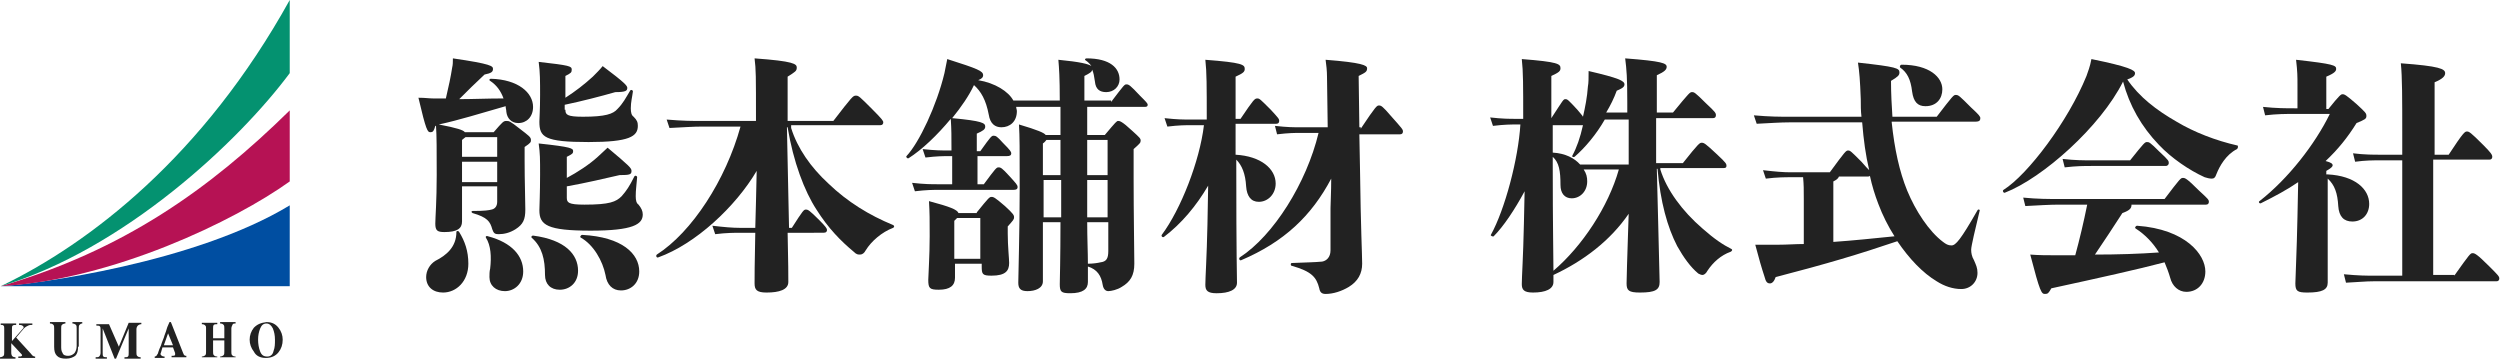
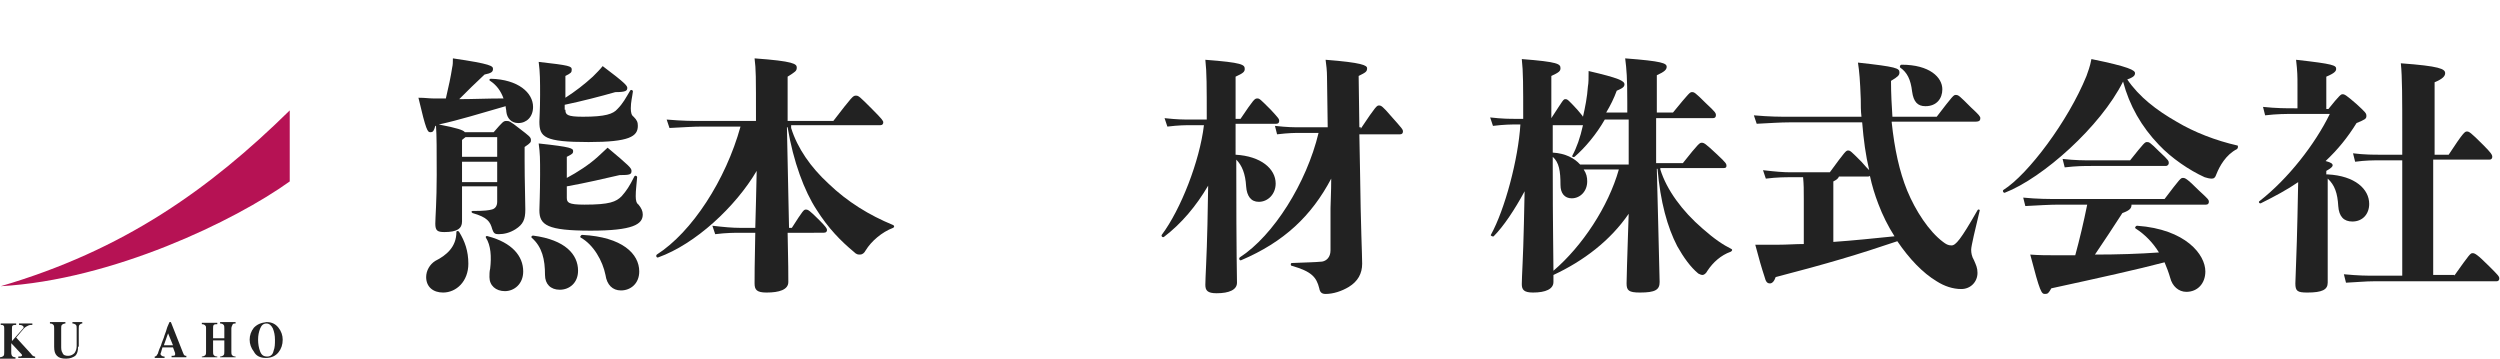
<svg xmlns="http://www.w3.org/2000/svg" version="1.1" id="レイヤー_1" x="0px" y="0px" viewBox="0 0 355.5 51" style="enable-background:new 0 0 355.5 51;" xml:space="preserve">
  <style type="text/css">
	.st0{fill:#222222;}
	.st1{fill:#004EA1;}
	.st2{fill:#B61254;}
	.st3{fill:#049270;}
</style>
  <g>
    <path class="st0" d="M70.2,18.8c1.3-1.5,1.4-1.6,1.8-1.6c0.4,0,0.5,0,1.9,1.1c1.3,1,1.6,1.2,1.6,1.6c0,0.3,0,0.4-0.9,1v2   c0,2.9,0.1,5.5,0.1,6.9c0,1.4-0.3,2.1-1.4,2.8c-0.8,0.5-1.6,0.7-2.4,0.7c-0.5,0-0.7-0.1-0.9-0.7c-0.3-1.1-0.7-1.7-2.8-2.3   C67,30.2,67,30,67.2,30c1.8,0,2.3-0.1,2.7-0.2c0.5-0.1,0.8-0.5,0.8-1.1v-2.2h-5v5c0,1-0.7,1.5-2.5,1.5c-1,0-1.3-0.2-1.3-1.2   c0-0.8,0.2-3.2,0.2-6.9c0-3.6,0-5.6-0.1-7h-0.1c-0.2,0.7-0.3,0.9-0.7,0.9c-0.4,0-0.6-0.2-1.7-4.9c1,0,1.5,0.1,2.1,0.1   c0.6,0,1.2,0,1.8,0c0.4-1.7,0.7-3.1,0.9-4.4c0.1-0.4,0.1-0.8,0.1-1.3c5.5,0.8,5.7,1.1,5.7,1.5c0,0.4-0.2,0.6-1.2,0.8   c-1.3,1.2-2.4,2.3-3.6,3.5c1.9,0,4-0.1,6.3-0.1c-0.4-1.1-1-1.9-1.9-2.5c-0.2-0.1-0.1-0.3,0.1-0.3c3.9,0.1,6,2,6,4   c0,1.4-0.9,2.3-2.1,2.3c-1,0-1.6-0.7-1.7-1.6c0-0.3-0.1-0.5-0.1-0.8c-3.5,1-6.7,2-9.5,2.6c2.6,0.5,3.5,0.8,3.7,1.1H70.2z M65.3,33   c0.8,1.3,1.3,2.7,1.3,4.5c0,2.5-1.7,4.1-3.6,4.1c-1.4,0-2.4-0.8-2.4-2.2c0-0.9,0.5-1.8,1.3-2.3c1.6-0.8,3-2,3-4.1   C64.9,32.8,65.2,32.8,65.3,33z M66.2,19.5c-0.1,0.1-0.3,0.2-0.5,0.4v2.4h5v-2.8H66.2z M70.7,25.8V23h-5v2.9H70.7z M74.4,38.6   c0,1.8-1.3,2.8-2.6,2.8c-1.3,0-2.2-0.8-2.2-2c0-0.4,0-0.8,0.1-1.2c0.2-1.7,0.1-3.3-0.6-4.4c-0.1-0.2,0.1-0.3,0.3-0.2   C72.8,34.5,74.4,36.4,74.4,38.6z M82.2,38.5c0,1.7-1.2,2.7-2.6,2.7c-1.3,0-2.1-0.8-2.1-2.1c0-2.2-0.4-4-1.9-5.3   c-0.1-0.1,0-0.3,0.2-0.3C80.4,34.1,82.2,36.2,82.2,38.5z M80.4,15.6c0,0.7,0.2,1,2.5,1c3.2,0,4.3-0.4,4.9-1.1   c0.8-0.8,1.2-1.6,1.8-2.6c0.1-0.2,0.4-0.1,0.4,0.1c-0.1,0.8-0.3,1.5-0.3,2.4c0,0.6,0.1,1,0.4,1.2c0.5,0.5,0.6,0.8,0.6,1.3   c0,1.5-1.2,2.3-7,2.3c-6.3,0-7-0.7-7-2.9c0-0.5,0.1-1.6,0.1-3.8c0-2,0-3.2-0.2-4.7c4.4,0.5,4.7,0.6,4.7,1.1c0,0.4-0.1,0.5-0.9,0.9   v3.1c1.4-0.9,2.7-1.9,3.9-3c0.6-0.6,1-1,1.4-1.5c3.2,2.4,3.5,2.8,3.5,3.1c0,0.4-0.2,0.6-1.7,0.6c-2.1,0.6-4.8,1.3-7.2,1.8V15.6z    M80.6,28.1c0,0.7,0.2,1,2.5,1c3.6,0,4.5-0.4,5.3-1.2c0.7-0.8,1.1-1.4,1.8-2.8c0.1-0.2,0.4-0.1,0.4,0.1c-0.1,1.3-0.2,1.8-0.2,2.7   c0,0.6,0.1,1,0.4,1.2c0.4,0.5,0.6,0.9,0.6,1.4c0,1.4-1.4,2.3-7.4,2.3c-6.2,0-7.3-0.8-7.3-2.9c0-0.5,0.1-2.4,0.1-5.1   c0-2.3,0-2.9-0.2-4.4c4.7,0.5,4.9,0.7,4.9,1.1c0,0.3-0.1,0.4-0.9,0.8v3c1.5-0.8,3.2-1.9,4.4-3c0.4-0.4,0.9-0.8,1.4-1.3   c3.1,2.6,3.4,2.9,3.4,3.3c0,0.5-0.2,0.6-1.7,0.6c-2.2,0.5-4.7,1.1-7.5,1.6V28.1z M90.9,38.6c0,1.7-1.2,2.7-2.6,2.7   c-1.2,0-2-0.8-2.2-2.2c-0.4-2-1.7-4.3-3.5-5.3c-0.2-0.1,0-0.4,0.2-0.4C88.5,33.7,90.9,36.1,90.9,38.6z" />
    <path class="st0" d="M112.5,18.2c0.9,2.9,2.8,5.6,5.3,7.9c2.7,2.6,5.8,4.5,9.2,5.9c0.2,0.1,0.2,0.3,0,0.4c-1.6,0.6-3.1,1.9-3.9,3.2   c-0.2,0.4-0.5,0.6-0.8,0.6c-0.3,0-0.5,0-0.9-0.4c-1.8-1.5-3.6-3.3-5.3-6c-1.7-2.6-3.3-6.8-4.1-11.7h-0.1l0.2,9.6l0.1,4.7h0.4   c1.6-2.5,1.7-2.6,2-2.6c0.3,0,0.5,0.1,1.9,1.5c0.9,0.9,1.1,1.2,1.1,1.4c0,0.2-0.1,0.4-0.5,0.4H112c0.1,4.1,0.1,6.4,0.1,7   c0,1.1-1.3,1.5-3.1,1.5c-1.4,0-1.7-0.4-1.7-1.3c0-0.5,0-3,0.1-7.2h-2.1c-0.8,0-2,0-3.6,0.2l-0.4-1.2c1.7,0.2,2.9,0.3,3.9,0.3h2.2   l0.1-3.7l0.1-4.4c-3,5.1-8.7,10.4-14,12.3c-0.2,0.1-0.4-0.2-0.2-0.4c5-3.2,9.8-10.6,11.9-18.2h-5.5c-1.2,0-2.6,0.1-4.6,0.2   l-0.4-1.2c2.3,0.2,3.7,0.2,5,0.2h7.7c0-6.7,0-7.2-0.2-8.9c5.6,0.4,6,0.8,6,1.3c0,0.5-0.2,0.6-1.3,1.3v6.3h6.5   c2.7-3.5,2.8-3.6,3.2-3.6c0.4,0,0.5,0.1,2.3,1.9c1.5,1.5,1.6,1.7,1.6,1.9c0,0.2-0.1,0.4-0.4,0.4H112.5z" />
-     <path class="st0" d="M158,14.5c1.9-2.5,1.9-2.5,2.2-2.5c0.3,0,0.5,0.1,1.9,1.6c0.9,0.9,1.1,1.1,1.1,1.3c0,0.2-0.1,0.3-0.4,0.3h-8.2   v4h2.5c1.6-1.9,1.7-2,1.9-2s0.5,0,2,1.4c1.1,1,1.2,1.1,1.2,1.4c0,0.3-0.1,0.4-1,1.2v4.3c0,4.6,0.1,10.9,0.1,12   c0,1.7-0.6,2.6-1.8,3.3c-0.6,0.4-1.5,0.6-1.9,0.6c-0.4,0-0.7-0.3-0.8-0.9c-0.2-1.3-0.8-2.2-2.1-2.6l0,2.2c0,1-0.7,1.6-2.5,1.6   c-1.3,0-1.5-0.2-1.5-1.3c0-0.3,0.1-3.9,0.1-8.8h-2.5V40c0,1-1.1,1.4-2.2,1.4c-1,0-1.3-0.4-1.3-1.2c0-0.6,0.2-7.9,0.2-13.4   c0-5.9,0-7.2-0.1-9.1c2.7,0.8,3.6,1.2,3.8,1.5h2.1v-4h-6.3c0,0.2,0.1,0.4,0.1,0.6c0,1.5-1,2.3-2.2,2.3c-0.9,0-1.6-0.5-1.8-1.8   c-0.4-2.1-1.1-3.3-2.1-4.2c-0.7,1.5-1.8,3.1-3.1,4.7c4.3,0.4,4.7,0.7,4.7,1.2c0,0.4-0.3,0.6-1.2,1v2.5h0.5c1.5-2.1,1.6-2.2,1.9-2.2   c0.3,0,0.5,0.1,1.3,1c1.1,1.1,1.2,1.3,1.2,1.5c0,0.3-0.2,0.4-0.6,0.4H139v4h0.9c1.7-2.3,1.8-2.4,2.1-2.4c0.3,0,0.5,0.1,1.5,1.2   c1,1.1,1.2,1.3,1.2,1.6c0,0.3-0.2,0.4-0.6,0.4h-10.5c-1,0-1.8,0-3.5,0.2l-0.4-1.2c1.8,0.2,2.7,0.2,3.8,0.2h1.9v-4h-0.3   c-1,0-1.8,0-3.5,0.2l-0.4-1.2c1.8,0.2,2.7,0.2,3.8,0.2h0.3c0-2,0-3-0.1-4.5c-1.9,2.3-4.1,4.4-6,5.6c-0.2,0.1-0.4-0.2-0.3-0.3   c1.8-1.9,4.3-7.2,5.4-11.8c0.1-0.4,0.2-1.1,0.4-2c4.4,1.4,5.1,1.7,5.1,2.3c0,0.3-0.2,0.5-0.7,0.7c2.4,0.4,4.3,1.6,5,2.9h6.6   c0-3.3-0.1-4.6-0.2-5.8c3.1,0.3,4.3,0.6,4.7,0.9c-0.2-0.3-0.5-0.6-0.8-0.8c-0.2-0.1-0.1-0.3,0.1-0.3c3.4,0,4.7,1.4,4.7,3   c0,1-0.8,1.8-1.9,1.8c-0.9,0-1.5-0.4-1.6-1.5c-0.1-0.7-0.2-1.3-0.4-1.7c0,0.3-0.3,0.5-1.1,0.9v3.5H158z M138.9,30.2   c1.7-2.1,1.8-2.2,2.1-2.2c0.3,0,0.5,0.1,1.9,1.3c1.2,1.1,1.3,1.3,1.3,1.6c0,0.3-0.1,0.4-0.9,1.3v1c0,1.8,0.2,3.6,0.2,4.2   c0,1.1-0.5,1.8-2.5,1.8c-1.3,0-1.4-0.2-1.4-1.3v-0.4h-3.8v2c0,1.1-0.7,1.7-2.3,1.7c-1.3,0-1.5-0.2-1.5-1.4c0-0.6,0.2-3.4,0.2-6.2   c0-2.4,0-3.3-0.1-5c3,0.8,4,1.2,4.2,1.7H138.9z M139.4,36.7V31h-3.3c-0.1,0.1-0.2,0.2-0.4,0.4v5.4H139.4z M150.9,19.9h-2.1   c-0.1,0.1-0.2,0.3-0.5,0.5v4.5h2.5V19.9z M150.9,30.9l0-5.3h-2.5v5.3H150.9z M154.6,19.9v5h2.9v-5H154.6z M154.6,30.9h2.9v-5.3   h-2.9L154.6,30.9z M154.6,31.6c0,2.3,0.1,4.3,0.1,5.9c0.7,0,1.4-0.1,1.8-0.2c0.8-0.1,1.1-0.5,1.1-1.6v-4.1H154.6z" />
    <path class="st0" d="M175.8,23.4c0,13.4,0.1,15.9,0.1,16.8c0,1-1.1,1.5-2.9,1.5c-1.3,0-1.6-0.4-1.6-1.2c0-1,0.2-3.9,0.3-8.6   l0.1-5.5c-1.7,2.9-3.8,5.4-6.3,7.3c-0.2,0.1-0.4-0.1-0.3-0.3c2.7-3.6,5.4-10.5,6-15.6h-1.7c-1,0-1.8,0-3.5,0.2l-0.4-1.2   c1.8,0.2,2.7,0.2,3.8,0.2h2.2c0-4.8,0-6.7-0.2-8.5c5.3,0.4,5.6,0.7,5.6,1.3c0,0.4-0.2,0.6-1.3,1.1v6h0.7c1.9-2.8,2-2.9,2.4-2.9   c0.3,0,0.4,0.1,1.9,1.6c1.1,1.2,1.2,1.3,1.2,1.6c0,0.2-0.1,0.4-0.4,0.4h-5.8V22c3.6,0.2,5.7,2,5.7,4.1c0,1.5-1.1,2.6-2.4,2.6   c-1.1,0-1.7-0.8-1.8-2.2c-0.1-1.8-0.6-3-1.4-3.8V23.4z M193.5,18.3c2.2-3.3,2.3-3.3,2.6-3.3c0.3,0,0.5,0.1,1.7,1.5   c1.6,1.8,1.7,1.9,1.7,2.2c0,0.2-0.1,0.4-0.4,0.4h-5.8l0.1,5.3c0.1,8,0.3,11.8,0.3,13.1c0,1.4-0.6,2.5-1.9,3.3c-1,0.6-2.2,1-3.3,1   c-0.5,0-0.8-0.2-0.9-0.8c-0.4-1.6-1.1-2.4-3.9-3.2c-0.2,0-0.2-0.4,0-0.4c2.4-0.1,3.2-0.1,4.3-0.2c0.6-0.1,1.2-0.6,1.2-1.6l0-6   c0-0.7,0.1-2.3,0.1-4.2c-2.8,5.3-6.7,9-12.8,11.6c-0.2,0.1-0.4-0.2-0.2-0.4c4.8-3.1,9.5-10.6,11.2-17.7H185c-0.9,0-1.7,0-3.4,0.2   l-0.3-1.2c1.8,0.2,2.6,0.2,3.7,0.2h3.8l-0.1-7.2c0-0.8-0.1-1.7-0.2-2.4c5.2,0.4,5.9,0.8,5.9,1.2c0,0.5-0.2,0.6-1.2,1.1l0.1,7.3   H193.5z" />
    <path class="st0" d="M236.1,24.1c0.9,2.9,3.1,5.9,6,8.4c1.7,1.5,2.9,2.3,4.1,2.9c0.2,0.1,0.1,0.3-0.1,0.4c-1.4,0.5-2.5,1.5-3.3,2.7   c-0.2,0.4-0.5,0.6-0.7,0.6c-0.2,0-0.4-0.1-0.6-0.2c-1.1-0.9-2.1-2.3-3-3.9c-1.4-2.7-2.4-6.3-2.8-11h-0.1l0.2,7.9   c0.1,5,0.2,7.3,0.2,8.2c0,1.1-0.6,1.5-2.8,1.5c-1.6,0-1.9-0.3-1.9-1.3c0-1,0.1-3.5,0.2-6.9l0.1-3c-2.6,3.8-6.4,6.7-10.7,8.7l0,1   c0,1-1.1,1.5-2.9,1.5c-1.3,0-1.6-0.4-1.6-1.2c0-1,0.2-3.9,0.3-8.6l0.1-4.6c-1.4,2.6-3,5-4.4,6.4c-0.1,0.1-0.5-0.1-0.4-0.2   c2-3.6,3.9-10.8,4.2-15.7h-0.4c-1,0-1.8,0-3.5,0.2l-0.4-1.2c1.8,0.2,2.7,0.2,3.8,0.2h0.9c0-4.8,0-6.7-0.2-8.5   c5.2,0.4,5.5,0.7,5.5,1.3c0,0.4-0.2,0.6-1.3,1.1v6c1.7-2.6,1.7-2.7,2-2.7c0.3,0,0.4,0.1,1.7,1.5c0.4,0.5,0.7,0.8,0.8,1   c0.3-1.3,0.6-2.8,0.7-4.3c0.1-0.5,0.1-1.2,0.1-2.2c4.3,1,5.1,1.4,5.1,1.9c0,0.4-0.4,0.6-1.1,0.9c-0.4,1.1-0.9,2.1-1.5,3.1h3v-1.4   c0-3.6-0.1-4.7-0.3-6.3c5.3,0.4,5.9,0.7,5.9,1.2c0,0.4-0.3,0.7-1.4,1.2v5.3h2.3c2.3-2.8,2.4-2.9,2.7-2.9c0.3,0,0.4,0,2,1.6   c1.4,1.3,1.4,1.4,1.4,1.7c0,0.2-0.1,0.4-0.4,0.4h-8.1v6.4h3.8c2.3-2.9,2.4-2.9,2.7-2.9c0.3,0,0.5,0.1,2.1,1.6   c1.4,1.3,1.4,1.4,1.4,1.7c0,0.2-0.1,0.3-0.4,0.3H236.1z M220.8,17.8v3.9c1.8,0.1,3.1,0.8,3.9,1.7h6.9V17h-3.4   c-1.2,2.1-2.8,4-4.3,5.3c-0.2,0.1-0.4,0-0.3-0.2c0.6-1.1,1.1-2.5,1.5-4.3H220.8z M220.8,23.4c0,9,0.1,13.1,0.1,15.1   c4.1-3.5,7.8-9.1,9.3-14.4h-5c0.4,0.6,0.5,1.1,0.5,1.7c0,1.4-1,2.4-2.2,2.4c-1,0-1.6-0.7-1.6-1.9c0-2-0.2-3.2-1.1-4V23.4z" />
    <path class="st0" d="M269,17.4c0.4,3.8,1.1,7,2.2,9.7c1.2,2.9,3.1,5.8,5.1,7.3c0.4,0.3,0.7,0.5,1.2,0.5c0.6,0,1.3-0.8,3.7-5   c0.1-0.2,0.4-0.1,0.3,0.1c-0.6,2.5-1.2,5-1.2,5.5c0,0.5,0.1,1,0.4,1.5c0.3,0.7,0.5,1.1,0.5,1.8c0,1.3-1,2.3-2.3,2.3   c-1.2,0-2.4-0.4-3.5-1.1c-2-1.2-3.9-3.2-5.6-5.7c-5.6,1.9-10,3.2-17.3,5.1c-0.2,0.6-0.5,0.9-0.8,0.9c-0.4,0-0.6-0.2-0.8-1   c-0.4-1.2-0.8-2.6-1.3-4.5c1.2,0,2,0,3.2,0c1.3,0,2.5-0.1,3.7-0.1v-6.4c0-1.4,0-2-0.1-3.1h-1.7c-0.8,0-2,0-3.6,0.2l-0.4-1.2   c1.7,0.2,2.9,0.3,3.9,0.3h5.6c2.2-3,2.3-3.1,2.6-3.1c0.3,0,0.4,0.1,1.9,1.6c0.5,0.6,0.9,1,1.1,1.2c-0.5-2.1-0.8-4.3-1-6.8h-10.4   c-1.2,0-2.6,0.1-4.6,0.2l-0.4-1.2c2.3,0.2,3.7,0.2,5,0.2h10.3c-0.1-0.8-0.1-1.7-0.1-2.5c-0.1-2.7-0.2-3.9-0.4-5.2   c5.5,0.6,5.9,0.8,5.9,1.4c0,0.4-0.2,0.6-1.2,1.2c0,1.8,0.1,3.6,0.2,5.1h6.3c2.3-3,2.4-3.1,2.7-3.1c0.4,0,0.5,0.1,2.2,1.8   c1.2,1.1,1.3,1.3,1.3,1.5c0,0.3-0.1,0.5-0.7,0.5H269z M260.7,34.4c2.9-0.2,5.7-0.5,8.7-0.8c-0.9-1.4-1.7-3-2.3-4.6   c-0.5-1.3-0.9-2.6-1.2-4c-0.1,0.1-0.1,0.1-0.3,0.1h-4.1c-0.1,0.3-0.4,0.5-0.8,0.7V34.4z M270.4,9.2c4,0,5.8,1.8,5.8,3.5   c0,1.3-0.8,2.4-2.4,2.4c-1.1,0-1.7-0.6-1.9-2.1c-0.2-1.7-0.7-2.7-1.7-3.4C270.1,9.5,270.2,9.2,270.4,9.2z" />
    <path class="st0" d="M318.1,21.2c-1.6,0.8-2.5,2.5-2.9,3.5c-0.2,0.6-0.4,0.7-0.7,0.7c-0.3,0-0.7-0.1-1-0.2c-2.2-1-4.7-2.7-6.5-4.6   c-2.5-2.6-4.2-5.6-5.1-9c-3.2,6.4-11.4,13.7-16.8,15.8c-0.2,0.1-0.4-0.3-0.2-0.4c3.5-2.2,9.2-9.8,11.8-16.2   c0.2-0.6,0.5-1.3,0.7-2.4c5.4,1.1,6.2,1.6,6.2,2c0,0.4-0.3,0.6-1.1,0.9c1.7,2.5,4.2,4.4,7,6c2.5,1.5,5.6,2.7,8.7,3.4   C318.3,20.9,318.2,21.1,318.1,21.2z M307.8,28.3c2.2-2.9,2.3-3,2.6-3c0.3,0,0.5,0,2.3,1.8c1.3,1.2,1.4,1.3,1.4,1.6   c0,0.2-0.1,0.4-0.4,0.4h-10.6c0,0.5-0.2,0.8-1.3,1.2c-1.3,2-2.6,4-3.9,5.9c3.2,0,6.3-0.1,9.1-0.3c-0.8-1.3-1.9-2.5-3.3-3.4   c-0.2-0.1,0-0.4,0.2-0.4c6.9,0.5,9.7,4.1,9.7,6.5c0,1.7-1.1,2.9-2.7,2.9c-1.1,0-2-0.8-2.3-2c-0.2-0.7-0.5-1.5-0.8-2.2   c-3.8,1-9.2,2.2-16.1,3.7c-0.4,0.7-0.5,0.8-0.9,0.8c-0.5,0-0.7-0.2-2.1-5.6c1.2,0.1,2.5,0.1,3.6,0.1h2.8c0.6-2.2,1.2-4.7,1.7-7.2   h-4c-1.3,0-2.9,0.1-4.8,0.2l-0.3-1.2c2,0.2,3.7,0.2,5.1,0.2H307.8z M297.4,23.6c-1,0-2.1,0-3.8,0.2l-0.3-1.2c1.8,0.2,3,0.2,4.1,0.2   h5.5c2-2.5,2.1-2.6,2.4-2.6s0.4,0,1.8,1.4c1.3,1.2,1.3,1.3,1.3,1.6c0,0.2-0.2,0.4-0.4,0.4H297.4z" />
    <path class="st0" d="M331,24.8c3.9,0.2,5.9,2.1,5.9,4.2c0,1.4-0.9,2.5-2.4,2.5c-1.2,0-1.9-0.7-2-2.2c-0.1-1.8-0.5-3-1.5-3.9v2.6   c0,4.7,0,9.6,0,12.2c0,1-0.8,1.4-2.9,1.4c-1.4,0-1.7-0.2-1.7-1.3c0-0.7,0.2-4.5,0.3-9.5l0.1-4.9c-1.6,1.1-3.3,2-5.3,3   c-0.2,0.1-0.4-0.2-0.2-0.3c4.1-3.2,7.9-8.1,10-12.4h-5c-1.3,0-2.5,0-4.2,0.2l-0.3-1.2c1.9,0.2,3.3,0.2,4.5,0.2h0.4v-3.4   c0-1.1,0-1.8-0.2-3.5c5.4,0.6,5.7,0.8,5.7,1.3c0,0.3-0.2,0.6-1.4,1.1v4.6h0.3c1.6-2,1.8-2.1,2-2.1c0.3,0,0.5,0.1,2,1.4   c1.3,1.2,1.4,1.3,1.4,1.7c0,0.4-0.2,0.5-1.4,1c-1.3,2.1-2.7,3.8-4.4,5.4c0.8,0.2,1,0.4,1,0.6c0,0.2-0.2,0.4-0.9,0.8V24.8z    M349,39.2c2.2-3.1,2.3-3.2,2.6-3.2c0.3,0,0.6,0.1,2.4,1.9c1.2,1.2,1.4,1.4,1.4,1.7c0,0.2-0.1,0.4-0.4,0.4h-17.5   c-1.1,0-1.9,0.1-3.9,0.2l-0.3-1.2c2.2,0.2,3.1,0.2,4.3,0.2h4V22.8h-3.1c-1.1,0-2.1,0-3.6,0.2l-0.3-1.2c1.6,0.2,2.9,0.2,3.9,0.2h3.1   v-2.6c0-5.6,0-8.4-0.2-10.4c5.5,0.4,6.3,0.8,6.3,1.4c0,0.4-0.3,0.8-1.5,1.3v10.3h2c2.1-3.2,2.3-3.3,2.6-3.3c0.3,0,0.5,0.1,2.3,1.9   c1.1,1.1,1.3,1.4,1.3,1.7c0,0.2-0.1,0.4-0.4,0.4h-8v16.4H349z" />
  </g>
  <g>
    <path class="st0" d="M4.4,50.3c0.1,0.1,0.2,0.3,0.3,0.3c0.1,0.1,0.2,0.1,0.3,0.1c0,0,0,0.1,0,0.1c0,0,0,0.1,0,0.1H2.6v-0.2   c0.3,0,0.4,0,0.5-0.1c0.1-0.1,0-0.2-0.1-0.3l-1.4-1.5l0,0v1.3c0,0.2,0,0.3,0.1,0.5c0.1,0.1,0.2,0.2,0.5,0.2v0.2H0v-0.2   c0.2,0,0.4-0.1,0.5-0.2c0.1-0.1,0.1-0.3,0.1-0.5v-3.4c0-0.2,0-0.3-0.1-0.4c-0.1-0.1-0.2-0.1-0.4-0.1v-0.2h2.2v0.2   c-0.2,0-0.4,0-0.5,0.1c-0.1,0.1-0.1,0.2-0.1,0.5v1.7l1.5-1.7c0.2-0.2,0.2-0.3,0.1-0.4c-0.1-0.1-0.2-0.2-0.6-0.2v-0.2h1.9v0.2   c-0.2,0-0.4,0-0.6,0.1c-0.2,0.1-0.4,0.2-0.6,0.4L2.3,48L4.4,50.3z" />
    <path class="st0" d="M11.1,49.3c0,0.6-0.1,1-0.4,1.3C10.4,50.8,10,51,9.4,51c-0.6,0-1-0.1-1.3-0.4c-0.3-0.3-0.4-0.7-0.4-1.3v-2.6   c0-0.2,0-0.4-0.1-0.5c-0.1-0.1-0.2-0.2-0.5-0.2v-0.2h2.2v0.2c-0.2,0-0.4,0.1-0.5,0.2c-0.1,0.1-0.1,0.3-0.1,0.5v2.5   c0,0.4,0,0.7,0.2,1c0.1,0.3,0.4,0.4,0.8,0.4c0.4,0,0.7-0.2,0.9-0.4c0.2-0.3,0.3-0.6,0.3-1v-2.5c0-0.2,0-0.4-0.1-0.5   c-0.1-0.1-0.3-0.2-0.5-0.2v-0.2h1.4v0.2c-0.2,0-0.3,0.1-0.4,0.2c-0.1,0.1-0.1,0.3-0.1,0.5V49.3z" />
-     <path class="st0" d="M16.9,49.3l1.4-3.4h1.8v0.2c-0.2,0-0.4,0.1-0.5,0.2c-0.1,0.1-0.2,0.3-0.2,0.5v3.3c0,0.2,0,0.4,0.1,0.5   c0.1,0.1,0.2,0.2,0.5,0.2v0.2h-2.3v-0.2c0.2,0,0.4,0,0.5-0.1c0.1-0.1,0.1-0.3,0.1-0.5v-3.5l-1.8,4.3h-0.2l-1.7-4.3v3.5   c0,0.2,0,0.4,0.1,0.5c0.1,0.1,0.3,0.1,0.5,0.1v0.2h-1.6v-0.2c0.2,0,0.4,0,0.5-0.1c0.1-0.1,0.2-0.3,0.2-0.5v-3.3   c0-0.2,0-0.4-0.1-0.5c-0.1-0.1-0.3-0.1-0.5-0.1v-0.2h1.8L16.9,49.3z" />
    <path class="st0" d="M24.9,50.2l-0.3-0.8h-1.5l-0.2,0.7c-0.1,0.2-0.1,0.3,0,0.4c0.1,0.1,0.2,0.2,0.5,0.2c0,0,0,0.1,0,0.1   c0,0,0,0.1,0,0.1H22v-0.2c0.1,0,0.3-0.1,0.3-0.2c0.1-0.1,0.2-0.3,0.2-0.4c0.1-0.3,0.2-0.6,0.4-1c0.1-0.4,0.3-0.8,0.4-1.1   c0.1-0.4,0.3-0.8,0.4-1.2c0.1-0.4,0.3-0.7,0.4-1h0.2l1.7,4.3c0.1,0.2,0.1,0.3,0.2,0.4c0.1,0.1,0.2,0.1,0.3,0.1v0.2h-2.1v-0.2   c0.2,0,0.4,0,0.5-0.1C24.9,50.5,24.9,50.4,24.9,50.2z M23.9,47.4l-0.6,1.7h1.3L23.9,47.4z" />
    <path class="st0" d="M32.9,46.7V50c0,0.2,0,0.4,0.1,0.5c0.1,0.1,0.2,0.2,0.5,0.2v0.1h-2.2v-0.1c0.2,0,0.4-0.1,0.5-0.2   c0.1-0.1,0.1-0.3,0.1-0.5v-1.6h-1.6V50c0,0.2,0,0.4,0.1,0.5c0.1,0.1,0.2,0.2,0.5,0.2v0.1h-2.2v-0.1c0.2,0,0.4-0.1,0.5-0.2   c0.1-0.1,0.1-0.3,0.1-0.5v-3.3c0-0.2,0-0.3-0.1-0.4c-0.1-0.1-0.2-0.2-0.5-0.2v-0.2h2.2v0.2c-0.2,0-0.4,0-0.5,0.1   c-0.1,0.1-0.1,0.3-0.1,0.5v1.4h1.6v-1.4c0-0.2,0-0.4-0.1-0.5c-0.1-0.1-0.2-0.2-0.5-0.2v-0.2h2.2v0.2c-0.2,0-0.3,0-0.4,0.1   C33,46.3,32.9,46.5,32.9,46.7z" />
    <path class="st0" d="M37.9,45.8c0.8,0,1.3,0.3,1.7,0.8c0.4,0.5,0.6,1.1,0.6,1.7c0,0.7-0.2,1.3-0.6,1.8c-0.4,0.5-1,0.8-1.8,0.8   c-0.8,0-1.4-0.3-1.7-0.9c-0.4-0.5-0.6-1.1-0.6-1.7c0-0.6,0.2-1.2,0.6-1.7C36.6,46.1,37.1,45.9,37.9,45.8z M36.7,48.3   c0,0.6,0.1,1.2,0.3,1.7c0.2,0.5,0.5,0.7,1,0.7c0.5,0,0.8-0.3,0.9-0.8c0.2-0.5,0.2-1,0.2-1.6c0-0.6-0.1-1.1-0.3-1.6   c-0.2-0.4-0.5-0.7-0.9-0.7c-0.4,0-0.7,0.2-0.9,0.7C36.8,47.2,36.7,47.7,36.7,48.3z" />
-     <path class="st1" d="M41.2,29.2C27.7,37.4,5,40.4,0.1,40.7h41.1V29.2z" />
    <path class="st2" d="M41.2,15.7c-11.5,11.3-23.7,19.9-41.1,25c15.9-0.9,33.3-9.3,41.1-14.9V15.7z" />
-     <path class="st3" d="M41.2,10.4V0C28.9,22.2,12.8,34.6,0.1,40.7C17.6,35.5,34,20.1,41.2,10.4z" />
  </g>
</svg>